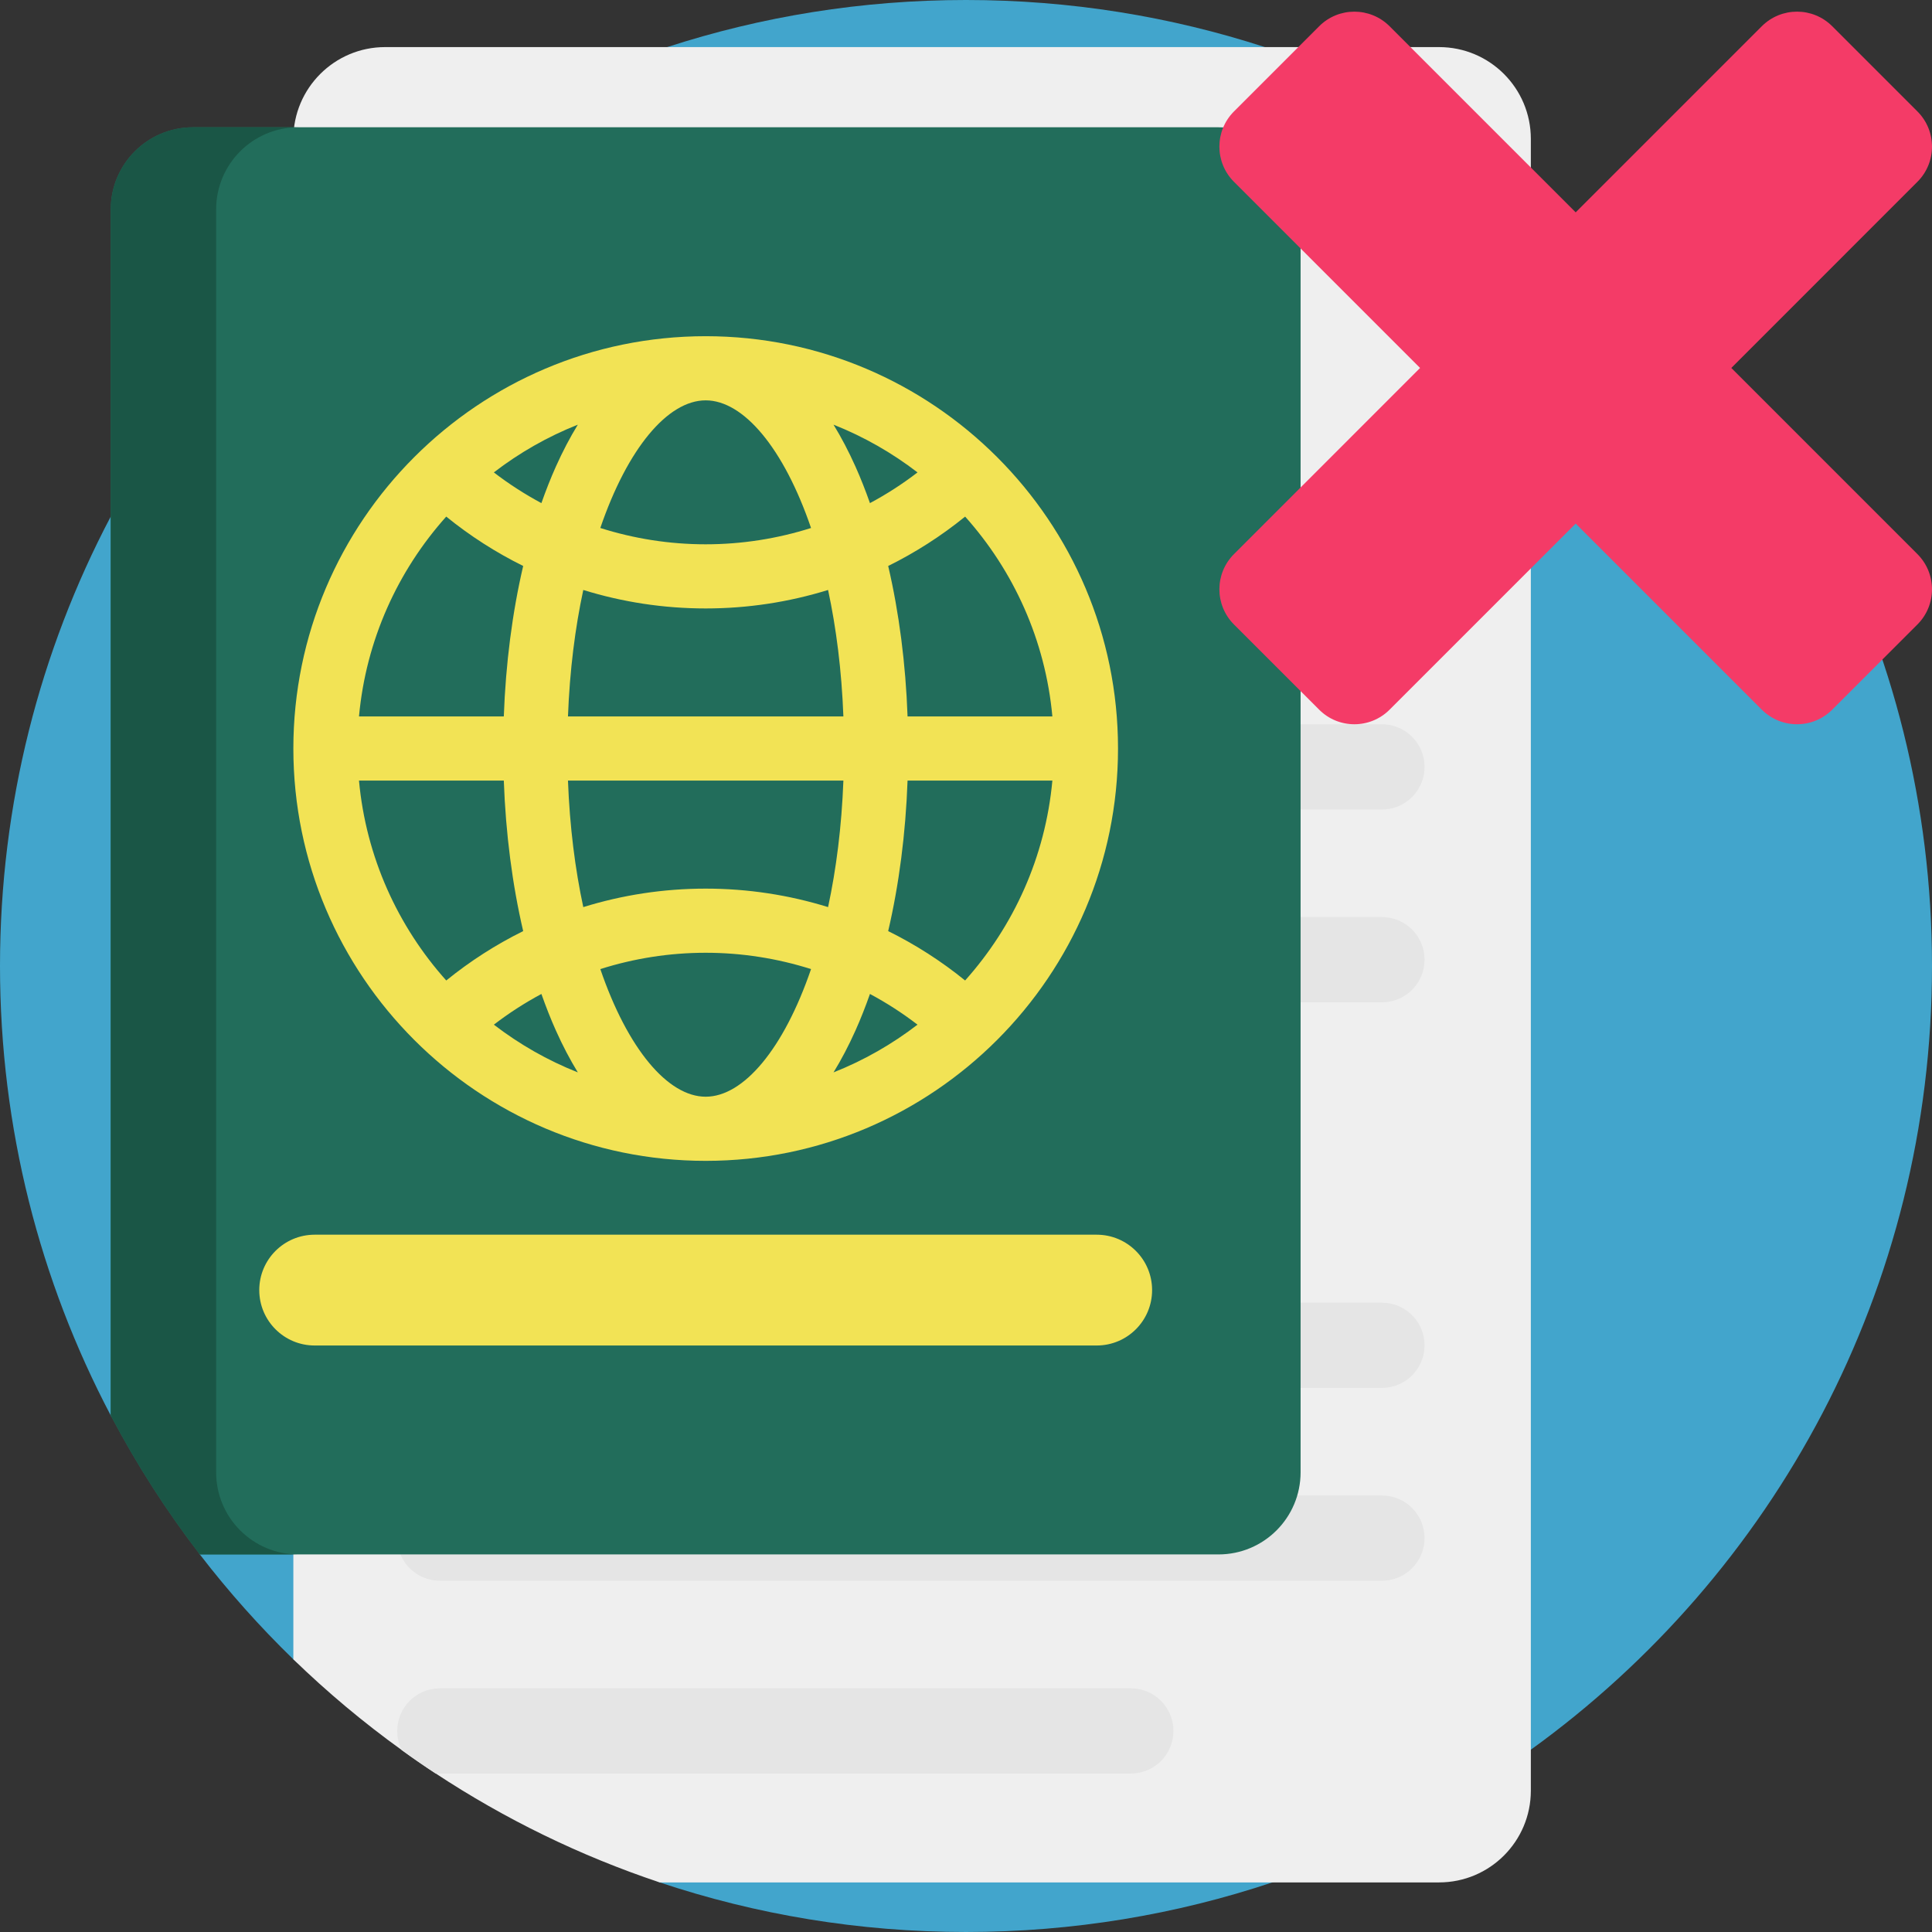
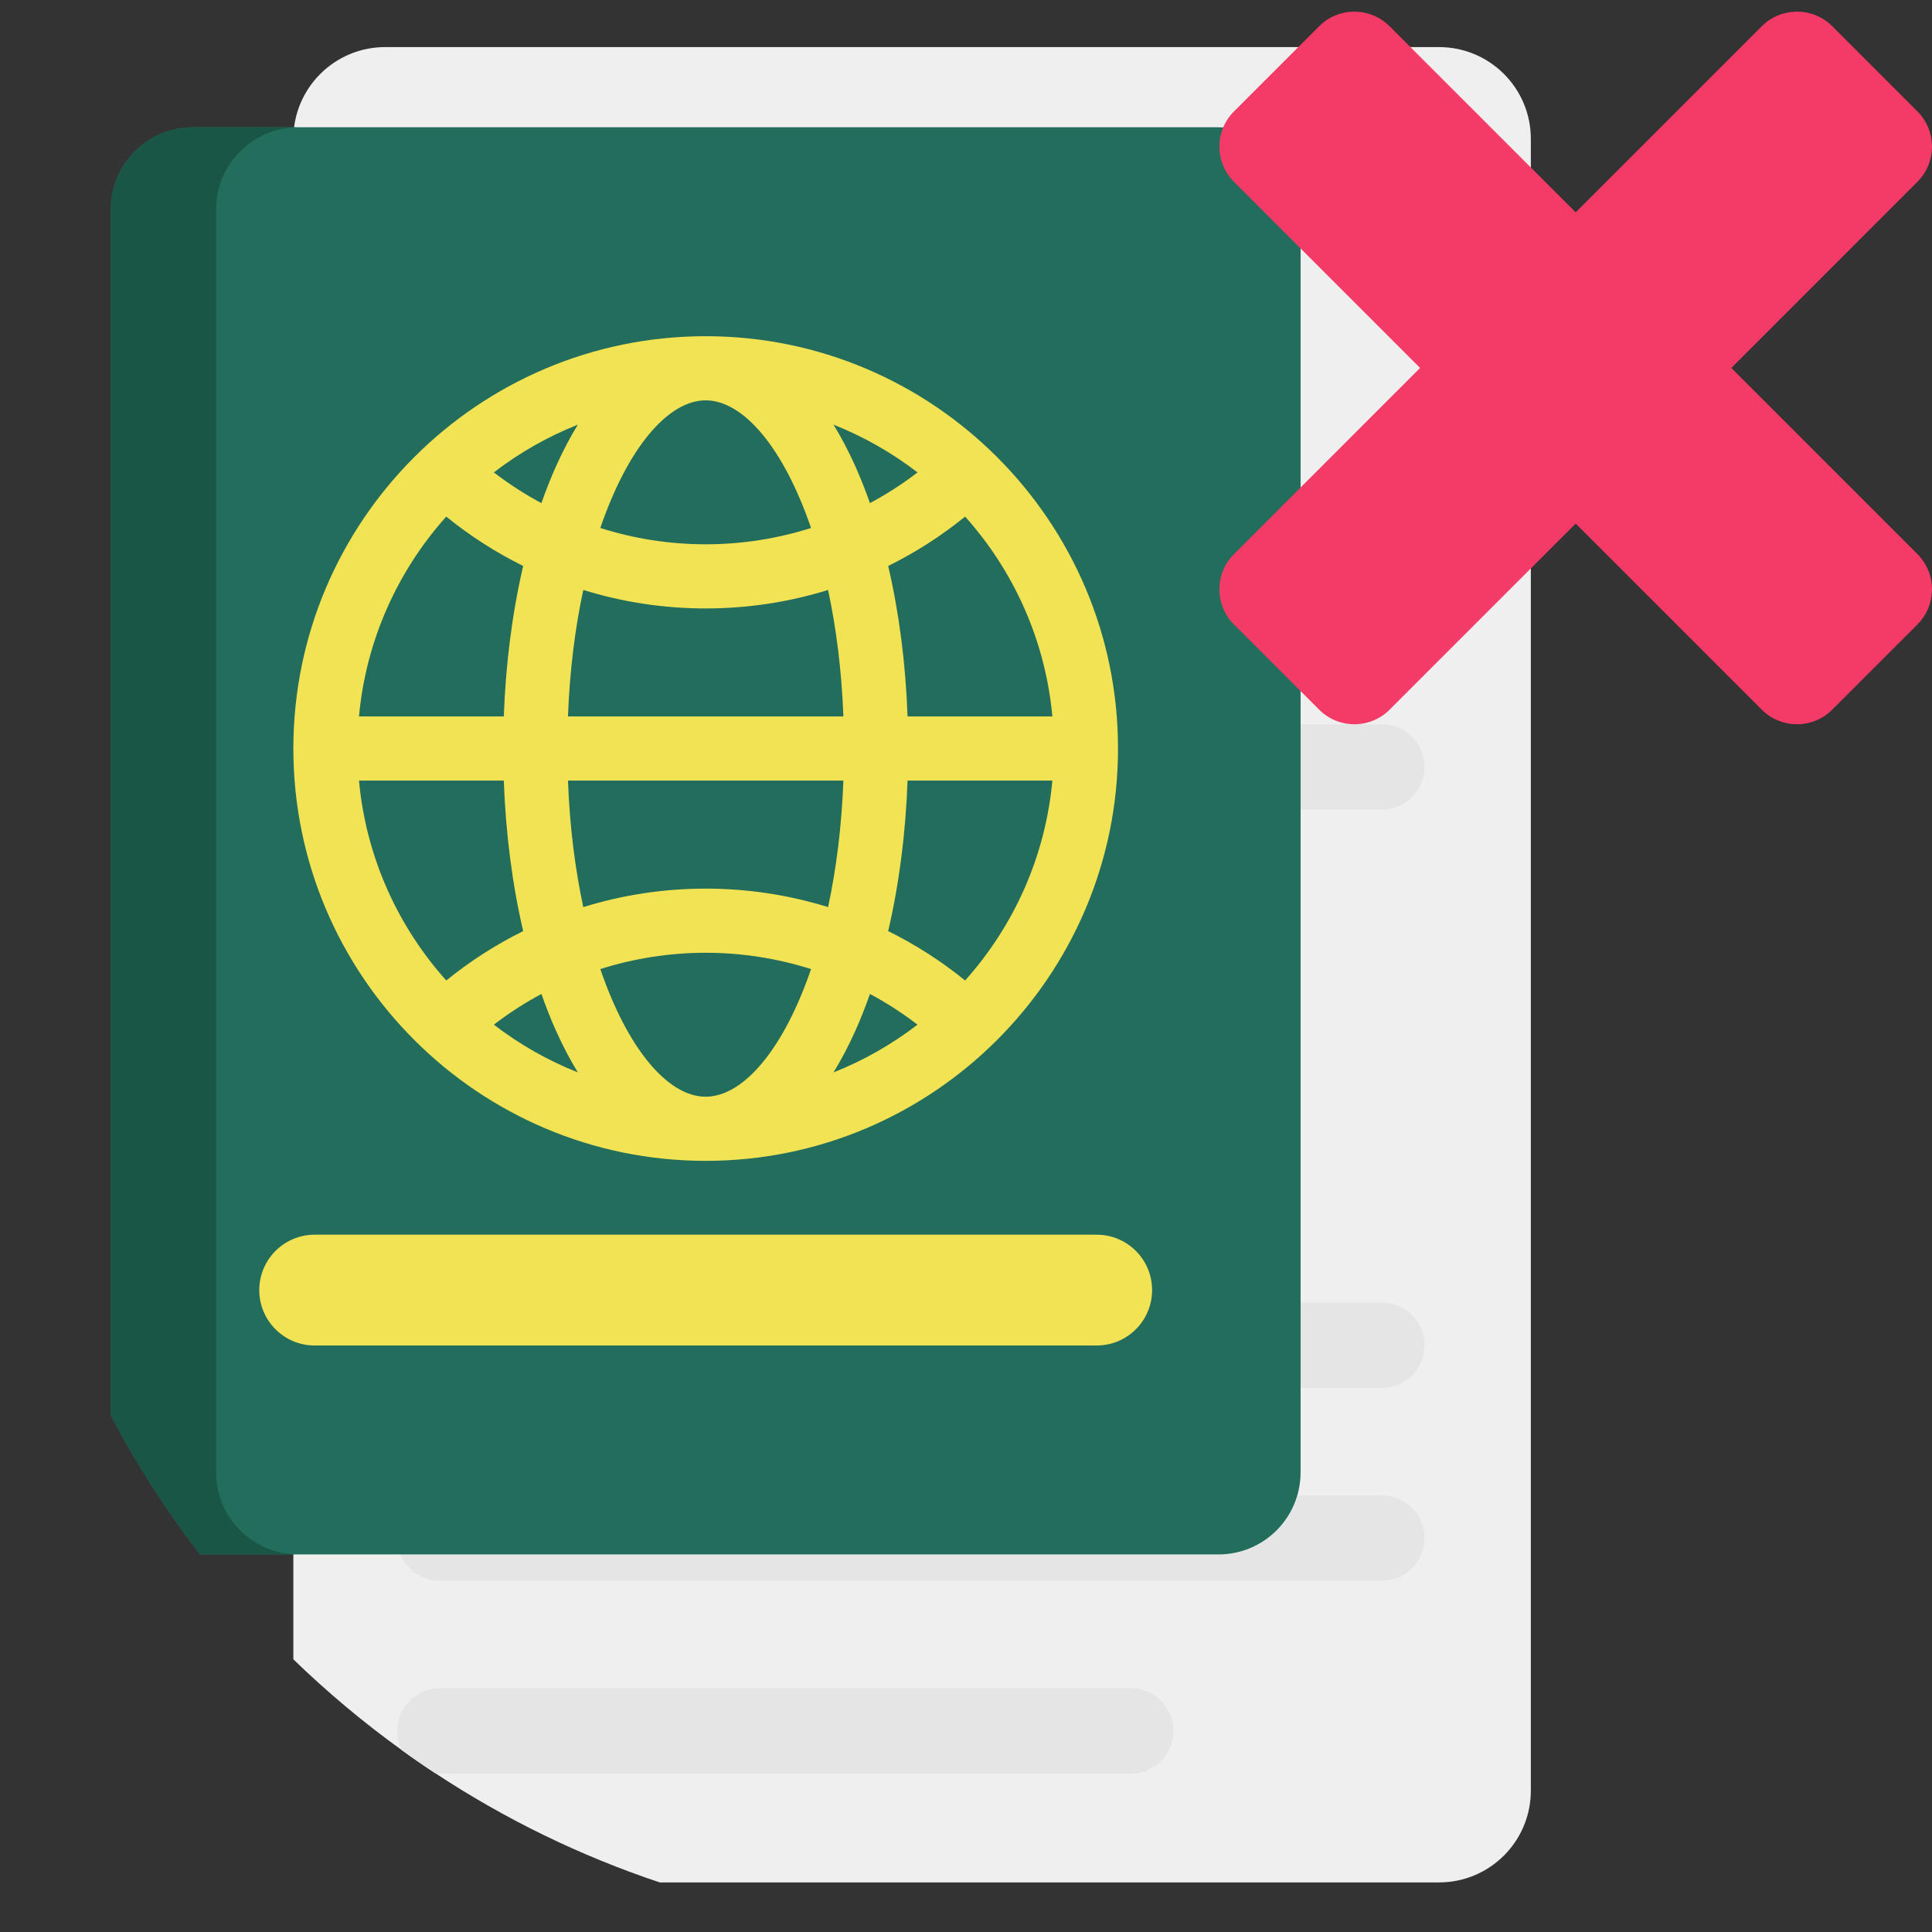
<svg xmlns="http://www.w3.org/2000/svg" id="Capa_1" enable-background="new 0 0 512 512" height="512" viewBox="0 0 512 512" width="512">
  <rect x="0" y="0" width="512" height="512" fill="#333333" stroke="none" />
  <g>
-     <path d="m512 256c0 85.49-41.91 161.2-106.31 207.69-20.73 14.97-43.78 26.91-68.52 35.17-25.51 8.52-52.8 13.14-81.17 13.14s-55.66-4.62-81.17-13.14c-12.776-4.268 8.485-52.184-3.305-58.323-22.161-11.539-76.011 16.442-93.785-.796-8.91-8.65-17.19-17.94-24.78-27.8-4.371-5.682 23.444-31.989 19.553-38.039-4.004-6.227-39.699 7.792-43.163 1.208-18.74-35.58-29.35-76.11-29.35-119.11s10.61-83.53 29.35-119.11c7.92-15.05 17.29-29.2 27.93-42.29 6.38-7.85 13.21-15.31 20.46-22.34 15.33-14.87 32.51-27.84 51.17-38.53 15.07-8.64 31.11-15.79 47.91-21.25 24.93-8.1 51.54-12.48 79.18-12.48s54.25 4.38 79.18 12.48c25.49 8.29 49.23 20.46 70.51 35.83 64.4 46.49 106.31 122.2 106.31 207.69z" fill="#42a5cc" />
    <path d="m405.69 36.81v437.72c0 13.44-10.89 24.33-24.33 24.33h-206.53c-21.18-7.07-41.12-16.84-59.43-28.91 0 0 0 0-.01 0-3.02-1.98-5.99-4.03-8.91-6.15-10.16-7.31-19.77-15.36-28.74-24.06v-402.93c0-13.44 10.9-24.33 24.33-24.33h279.29c13.44 0 24.33 10.89 24.33 24.33z" fill="#efefef" />
    <g fill="#e5e5e5">
      <path d="m310.97 458.71c0 6.24-5.06 11.3-11.3 11.3h-183.11c-.39 0-.78-.02-1.16-.06 0 0 0 0-.01 0-3.02-1.98-5.99-4.03-8.91-6.15-.78-1.53-1.21-3.26-1.21-5.09 0-6.23 5.05-11.29 11.29-11.29h183.11c3.12 0 5.95 1.26 7.99 3.31 2.04 2.04 3.31 4.87 3.31 7.98z" />
      <path d="m366.226 396.322h-249.666c-6.238 0-11.294 5.057-11.294 11.294 0 6.238 5.057 11.294 11.294 11.294h249.666c6.238 0 11.294-5.057 11.294-11.294 0-6.237-5.057-11.294-11.294-11.294z" />
      <path d="m366.226 345.226h-249.666c-6.238 0-11.294 5.057-11.294 11.294 0 6.238 5.057 11.294 11.294 11.294h249.666c6.238 0 11.294-5.057 11.294-11.294 0-6.238-5.057-11.294-11.294-11.294z" />
-       <path d="m366.226 243.032h-249.666c-6.238 0-11.294 5.057-11.294 11.294 0 6.238 5.057 11.294 11.294 11.294h249.666c6.238 0 11.294-5.057 11.294-11.294 0-6.237-5.057-11.294-11.294-11.294z" />
      <path d="m366.226 191.936h-249.666c-6.238 0-11.294 5.057-11.294 11.294 0 6.238 5.057 11.294 11.294 11.294h249.666c6.238 0 11.294-5.057 11.294-11.294 0-6.238-5.057-11.294-11.294-11.294z" />
-       <path d="m366.226 140.839h-249.666c-6.238 0-11.294 5.057-11.294 11.294 0 6.238 5.057 11.294 11.294 11.294h249.666c6.238 0 11.294-5.057 11.294-11.294 0-6.237-5.057-11.294-11.294-11.294z" />
    </g>
    <path d="m344.67 55.49v334.68c0 12.03-9.74 21.77-21.76 21.77h-269.95c-8.87-11.53-16.78-23.85-23.61-36.83v-319.62c0-12.021 9.75-21.76 21.77-21.76h271.79c12.02 0 21.76 9.74 21.76 21.76z" fill="#226d5b" />
    <path d="m79.04 411.94h-26.08c-8.87-11.53-16.78-23.85-23.61-36.83v-319.62c0-12.021 9.75-21.76 21.77-21.76h27.92c-12.02 0-21.76 9.74-21.76 21.76v334.68c0 12.03 9.74 21.77 21.76 21.77z" fill="#1a5646" />
    <g fill="#f2e355">
      <path d="m187.014 89.097c-60.252 0-109.271 49.019-109.271 109.271s49.019 109.271 109.271 109.271 109.271-49.019 109.271-109.271-49.019-109.271-109.271-109.271zm91.876 100.771h-38.376c-.505-14.03-2.255-27.531-5.135-39.88 7.215-3.565 14.054-7.942 20.391-13.084 12.838 14.346 21.262 32.718 23.12 52.964zm-48.342 73.541c4.392 2.356 8.608 5.067 12.6 8.137-6.746 5.188-14.224 9.469-22.254 12.65 2.062-3.363 4.006-7.063 5.813-11.096 1.381-3.079 2.654-6.327 3.841-9.691zm-43.534 27.23c-10.017 0-20.688-12.662-27.921-33.822 8.932-2.83 18.323-4.324 27.917-4.324 9.597 0 18.992 1.494 27.925 4.324-7.233 21.161-17.904 33.822-27.921 33.822zm-39.694-17.539c1.807 4.033 3.752 7.732 5.813 11.096-8.03-3.181-15.507-7.462-22.253-12.649 3.992-3.07 8.207-5.781 12.599-8.137 1.187 3.364 2.46 6.611 3.841 9.69zm39.69-37.606c-11.133 0-22.044 1.677-32.431 4.898-2.16-10.043-3.597-21.31-4.06-33.524h72.99c-.462 12.214-1.9 23.481-4.06 33.524-10.389-3.22-21.303-4.898-32.439-4.898zm-36.491-45.626c.462-12.213 1.9-23.479 4.059-33.521 10.388 3.22 21.299 4.897 32.432 4.897 11.136 0 22.05-1.677 32.439-4.897 2.159 10.042 3.597 21.308 4.059 33.521zm-7.041-56.538c-4.393-2.356-8.61-5.067-12.603-8.137 6.748-5.189 14.226-9.471 22.258-12.653-2.062 3.363-4.006 7.063-5.813 11.096-1.381 3.08-2.655 6.329-3.842 9.694zm43.536-27.233c10.018 0 20.689 12.663 27.922 33.824-8.934 2.83-18.329 4.323-27.926 4.323-9.594 0-18.986-1.494-27.918-4.323 7.233-21.161 17.904-33.824 27.922-33.824zm39.693 17.539c-1.807-4.033-3.751-7.732-5.813-11.096 8.032 3.182 15.512 7.465 22.26 12.654-3.993 3.07-8.211 5.782-12.604 8.137-1.188-3.366-2.462-6.614-3.843-9.695zm-108.448 13.266c6.337 5.143 13.175 9.52 20.39 13.085-2.881 12.349-4.63 25.85-5.135 39.88h-38.376c1.858-20.245 10.282-38.618 23.121-52.965zm-23.121 69.966h38.376c.505 14.032 2.255 27.534 5.136 39.885-7.214 3.566-14.05 7.943-20.386 13.086-12.842-14.347-21.268-32.722-23.126-52.971zm160.627 52.97c-6.336-5.143-13.173-9.521-20.387-13.086 2.881-12.35 4.631-25.853 5.136-39.884h38.376c-1.859 20.249-10.284 38.623-23.125 52.97z" />
      <path d="m290.637 356.571h-207.247c-8.109 0-14.682-6.574-14.682-14.682 0-8.109 6.573-14.682 14.682-14.682h207.247c8.109 0 14.682 6.573 14.682 14.682 0 8.109-6.573 14.682-14.682 14.682z" />
    </g>
    <path d="m417.575 138.751-49.312 49.312c-5.164 5.164-13.525 5.164-18.679 0l-22.56-22.56c-5.164-5.154-5.164-13.515 0-18.668l47.099-47.109 2.213-2.213-2.213-2.213-47.099-47.109c-5.164-5.154-5.164-13.515 0-18.668l22.56-22.56c5.154-5.164 13.515-5.164 18.679 0l49.312 49.312 49.312-49.315c5.164-5.164 13.525-5.164 18.679 0l22.56 22.56c5.164 5.154 5.164 13.515 0 18.668l-47.099 47.109-2.213 2.213 2.213 2.213 47.099 47.109c5.164 5.154 5.164 13.515 0 18.668l-22.56 22.56c-5.154 5.164-13.515 5.164-18.679 0z" fill="#f43b67" />
  </g>
</svg>